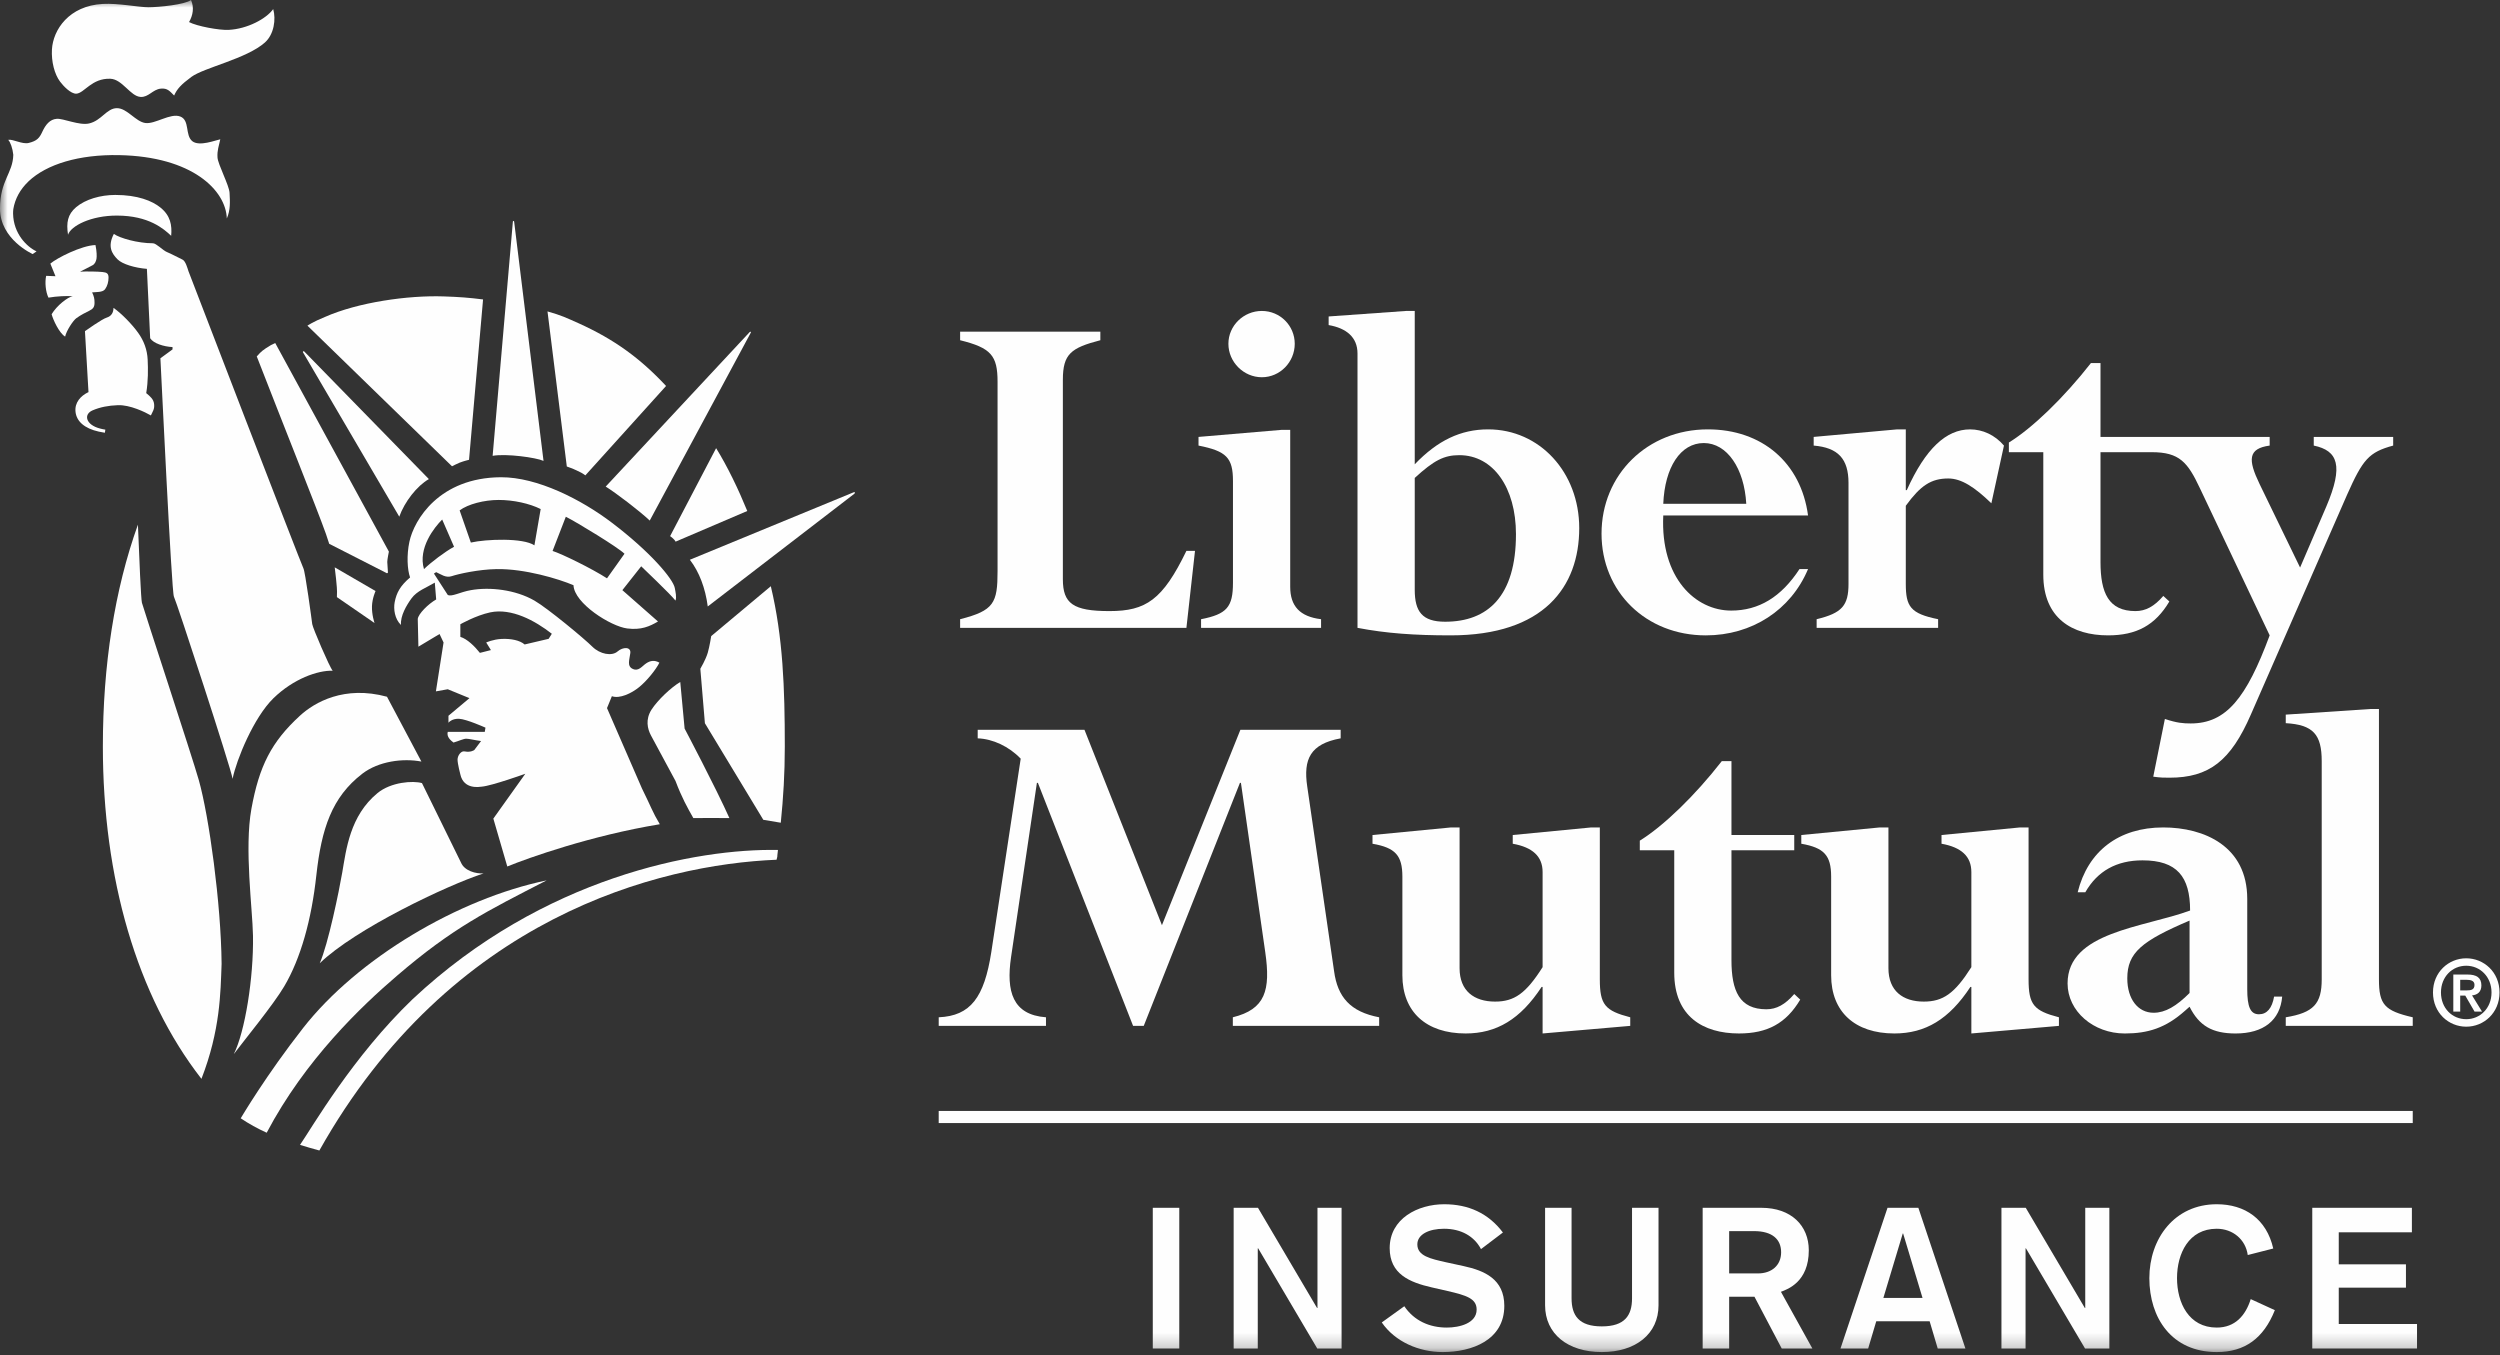
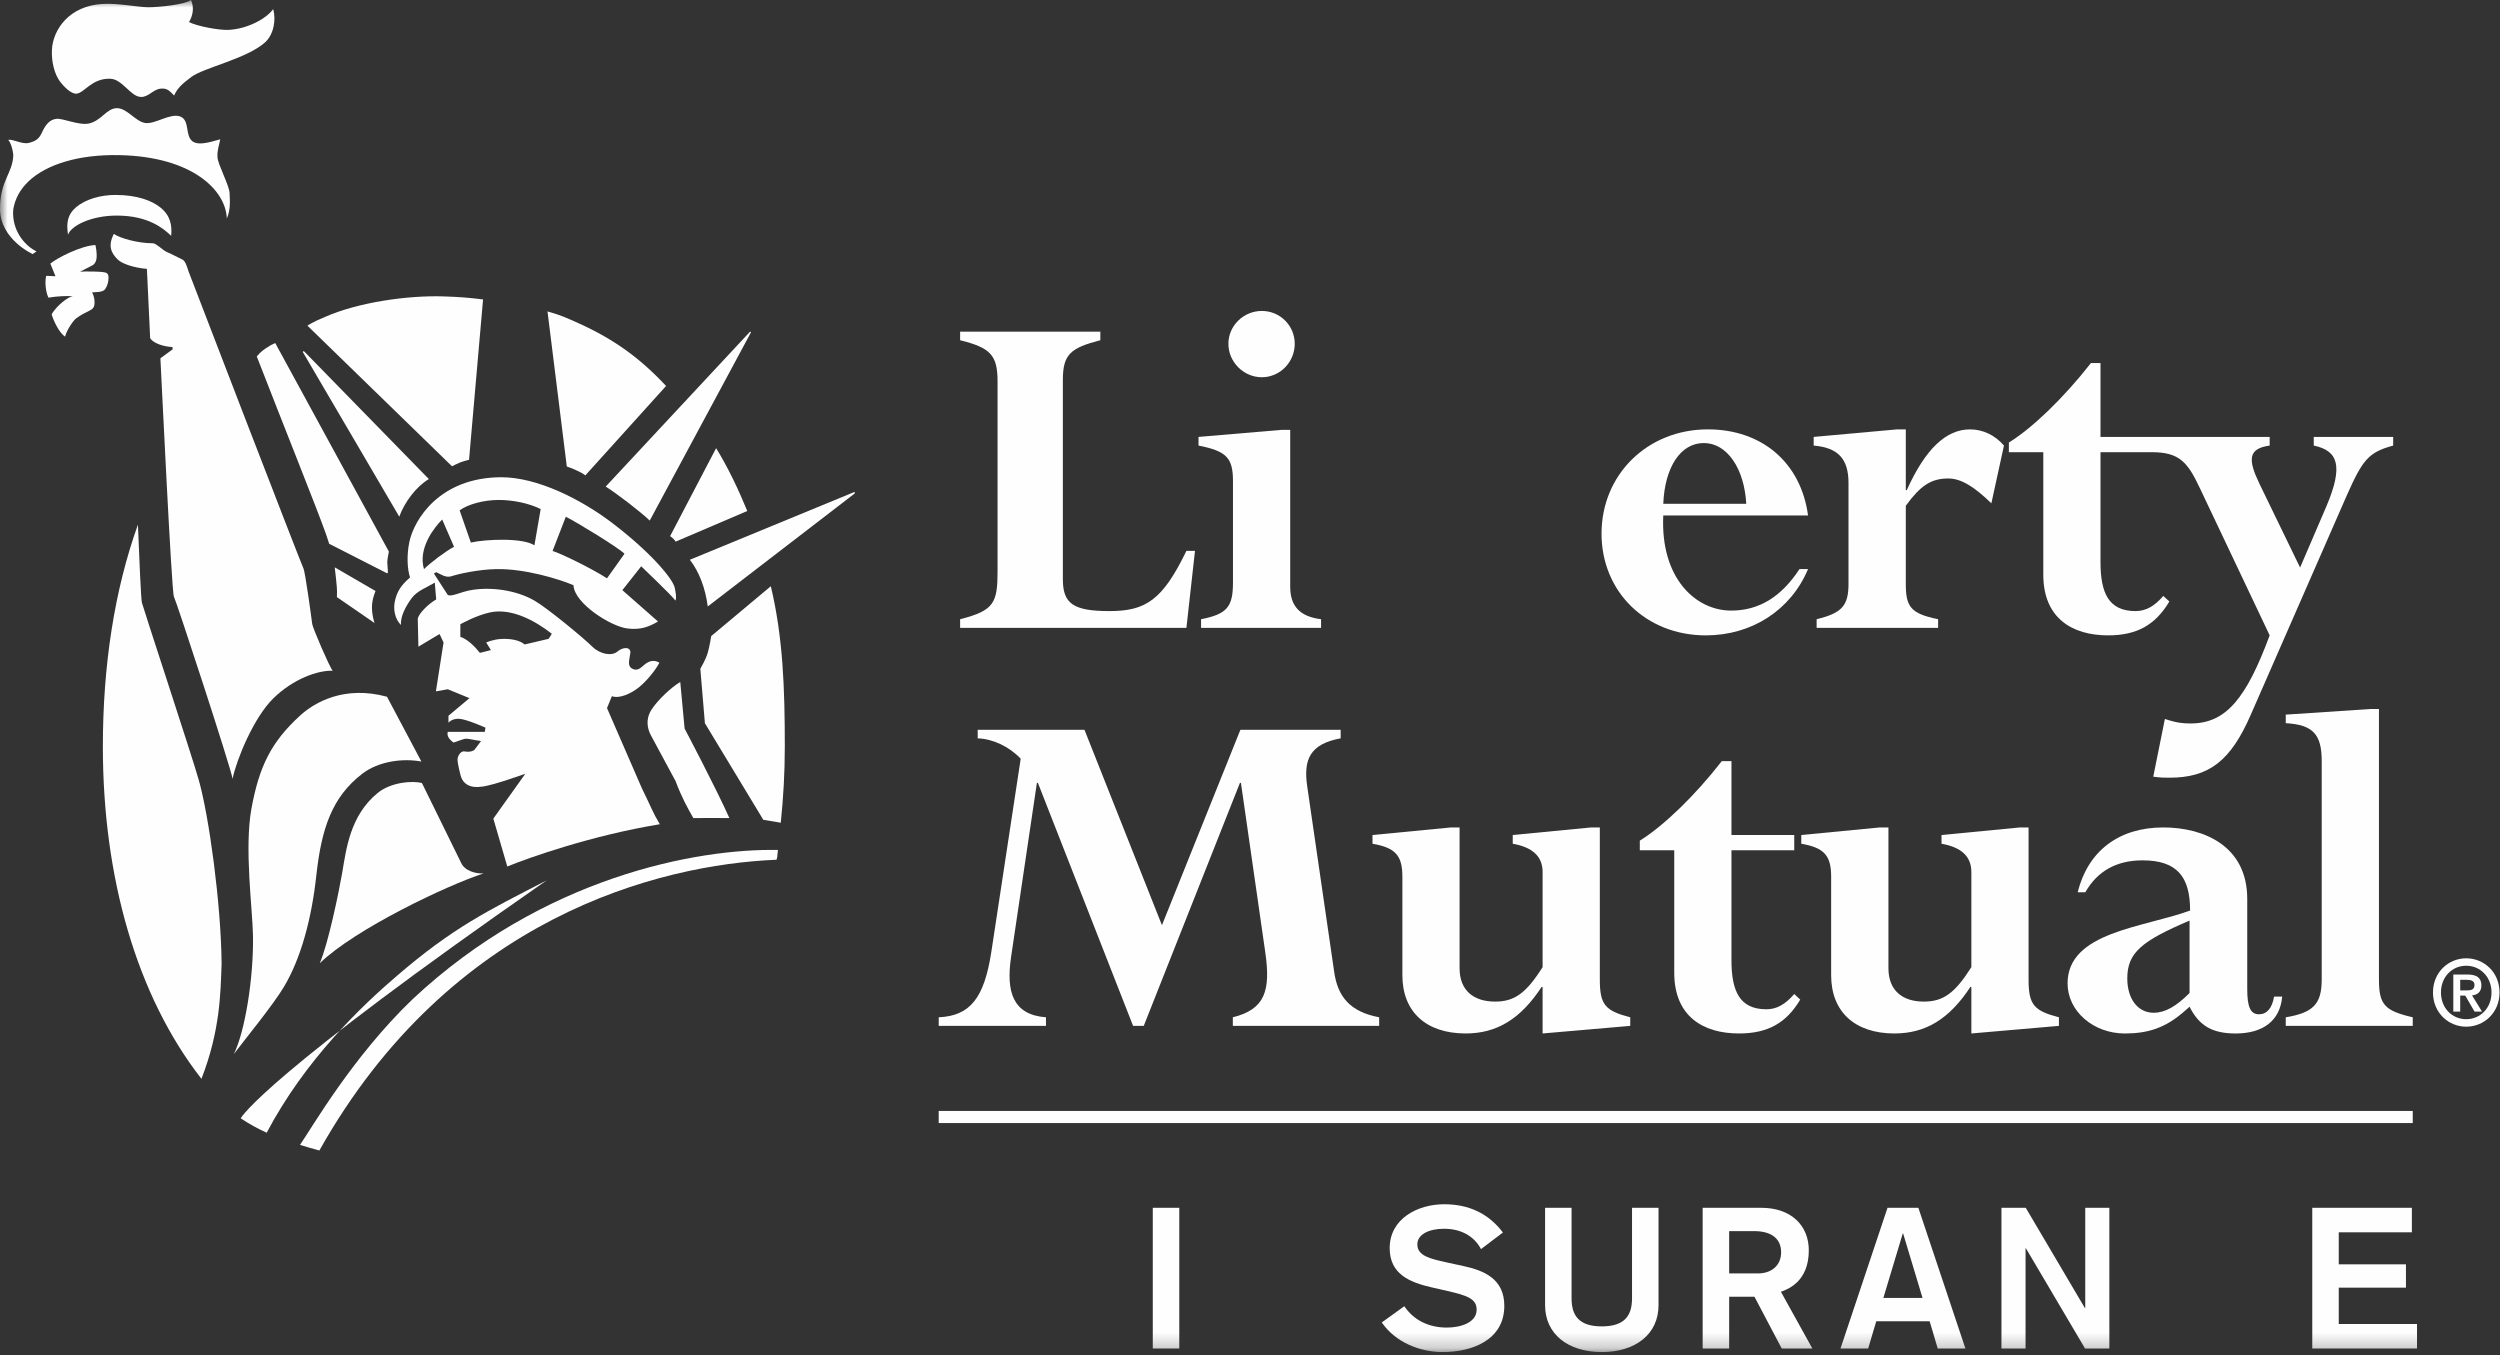
<svg xmlns="http://www.w3.org/2000/svg" xmlns:xlink="http://www.w3.org/1999/xlink" width="166px" height="90px" viewBox="0 0 166 90" version="1.1">
  <rect x="0" y="0" width="166" height="90" fill="#333333" stroke="none" />
  <title>4B9AA702-77E1-4F52-8F84-756D91B1C67F</title>
  <desc>Created with sketchtool.</desc>
  <defs>
    <polygon id="path-1" points="0 89.777 165.968 89.777 165.968 -0 0 -0" />
  </defs>
  <g id="Symbols" stroke="none" stroke-width="1" fill="none" fill-rule="evenodd">
    <g id="FOOTER" transform="translate(-464, -108)">
      <g id="Group-3">
        <g>
          <g id="Group" transform="translate(464, 108)">
            <path d="M70.574,38.462 C70.574,40.074 71.25,40.576 73.668,40.576 C76.088,40.576 77.198,39.838 78.778,36.578 L79.348,36.578 L78.778,41.69 L63.752,41.69 L63.752,41.115 C66.006,40.543 66.238,40.038 66.238,37.922 L66.238,25.35 C66.238,23.602 65.803,23.099 63.752,22.591 L63.752,22.021 L73.063,22.021 L73.063,22.591 C71.114,23.099 70.574,23.5 70.574,25.218 L70.574,38.462 Z" id="Fill-1" fill="#FEFEFE" />
            <path d="M83.787,20.647 C84.995,20.647 85.971,21.62 85.971,22.827 C85.971,24.039 84.995,25.049 83.787,25.049 C82.577,25.049 81.566,24.039 81.566,22.827 C81.566,21.62 82.577,20.647 83.787,20.647 L83.787,20.647 Z M85.67,38.965 C85.67,40.241 86.308,40.946 87.719,41.115 L87.719,41.689 L79.751,41.689 L79.751,41.115 C81.464,40.78 81.869,40.306 81.869,38.697 L81.869,31.939 C81.869,30.391 81.433,29.954 79.582,29.586 L79.582,29.011 L85.097,28.543 L85.67,28.543 L85.67,38.965 Z" id="Fill-3" fill="#FEFEFE" />
-             <path d="M93.939,20.647 L93.365,20.647 L88.222,21.013 L88.222,21.585 C89.399,21.788 90.138,22.393 90.138,23.469 L90.138,41.689 C92.054,42.057 93.939,42.188 96.324,42.188 C102.512,42.188 104.861,38.965 104.861,35.064 C104.861,31.367 102.24,28.51 98.812,28.51 C96.997,28.51 95.448,29.248 93.939,30.83 L93.939,20.647 Z M93.939,31.735 C95.217,30.562 95.888,30.223 96.898,30.223 C99.147,30.223 100.66,32.376 100.66,35.469 C100.66,39.605 98.777,41.283 95.956,41.283 C94.44,41.283 93.939,40.613 93.939,39.166 L93.939,31.735 Z" id="Fill-5" fill="#FEFEFE" />
            <path d="M120.054,34.225 C119.584,30.729 117,28.51 113.401,28.51 C109.4,28.51 106.342,31.501 106.342,35.434 C106.342,39.299 109.296,42.189 113.266,42.189 C116.323,42.189 118.913,40.509 120.054,37.787 L119.486,37.787 C118.276,39.636 116.795,40.543 114.948,40.543 C112.592,40.543 110.242,38.391 110.441,34.225 L120.054,34.225 Z M110.441,33.451 C110.542,31.029 111.582,29.418 113.133,29.418 C114.674,29.418 115.82,31.097 115.952,33.451 L110.441,33.451 Z" id="Fill-7" fill="#FEFEFE" />
            <path d="M132.227,33.419 C131.115,32.344 130.239,31.771 129.367,31.771 C128.226,31.771 127.519,32.24 126.545,33.583 L126.545,38.764 C126.545,40.274 126.846,40.743 128.691,41.115 L128.691,41.69 L120.625,41.69 L120.625,41.115 C122.31,40.71 122.741,40.21 122.741,38.764 L122.741,32.071 C122.741,30.456 122.039,29.721 120.428,29.586 L120.428,29.011 L125.968,28.511 L126.545,28.511 L126.545,32.543 L126.611,32.543 C127.855,29.785 129.231,28.511 130.811,28.511 C131.649,28.511 132.459,28.881 133.063,29.586 L132.227,33.419 Z" id="Fill-9" fill="#FEFEFE" />
            <path d="M153.633,29.011 L153.633,29.586 C155.245,29.922 155.617,30.929 154.473,33.619 L152.726,37.685 L150.036,32.138 C149.258,30.525 149.258,29.785 150.706,29.586 L150.706,29.011 L143.374,29.011 L143.143,29.011 L139.473,29.011 L139.473,24.107 L138.838,24.107 C137.051,26.392 134.97,28.41 133.389,29.384 L133.389,30.025 L135.675,30.025 L135.675,38.158 C135.675,41.047 137.591,42.188 139.978,42.188 C141.865,42.188 143.106,41.517 144.045,39.939 L143.643,39.57 C143.038,40.275 142.465,40.576 141.795,40.576 C140.011,40.576 139.473,39.369 139.473,37.317 L139.473,30.025 L142.875,30.025 C144.721,30.025 145.263,30.696 146.069,32.408 L150.706,42.188 C149.16,46.357 147.818,48.037 145.467,48.037 C144.956,48.037 144.552,48.006 143.748,47.739 L142.976,51.571 C143.448,51.639 143.717,51.639 144.05,51.639 C146.678,51.639 148.12,50.527 149.462,47.435 L155.849,32.845 C156.893,30.495 157.294,30.025 158.907,29.586 L158.907,29.011 L153.633,29.011 Z" id="Fill-11" fill="#FEFEFE" />
            <path d="M88.584,64.493 C88.816,66.204 89.66,67.184 91.576,67.548 L91.576,68.118 L81.86,68.118 L81.86,67.548 C84.012,67.016 84.381,65.769 84.012,63.217 L82.398,51.984 L82.331,51.984 L75.945,68.118 L75.237,68.118 L68.917,51.984 L68.85,51.984 L67.135,63.548 C66.798,65.838 67.237,67.384 69.453,67.548 L69.453,68.118 L62.331,68.118 L62.331,67.548 C64.445,67.454 65.353,66.238 65.823,63.217 L67.775,50.376 C67.001,49.568 65.926,49.061 64.919,49.026 L64.919,48.458 L72.009,48.458 L77.153,61.433 L82.362,48.458 L89.02,48.458 L89.02,49.026 C87.002,49.397 86.531,50.406 86.8,52.222 L88.584,64.493 Z" id="Fill-13" fill="#FEFEFE" />
            <path d="M93.118,58.206 C93.118,56.794 92.644,56.288 91.134,56.024 L91.134,55.445 L96.345,54.942 L96.916,54.942 L96.916,64.288 C96.916,65.803 97.889,66.506 99.273,66.506 C100.547,66.506 101.321,65.97 102.429,64.219 L102.429,57.902 C102.429,56.862 101.755,56.256 100.446,56.024 L100.446,55.445 L105.655,54.942 L106.228,54.942 L106.228,65.028 C106.228,66.709 106.568,67.113 108.248,67.548 L108.248,68.118 L102.429,68.622 L102.429,65.534 L102.362,65.534 C100.952,67.684 99.369,68.622 97.319,68.622 C94.695,68.622 93.118,67.184 93.118,64.757 L93.118,58.206 Z" id="Fill-15" fill="#FEFEFE" />
            <path d="M111.17,56.457 L108.883,56.457 L108.883,55.819 C110.462,54.844 112.548,52.826 114.327,50.54 L114.969,50.54 L114.969,55.446 L119.138,55.446 L119.138,56.457 L114.969,56.457 L114.969,63.752 C114.969,65.804 115.505,67.016 117.288,67.016 C117.956,67.016 118.53,66.709 119.138,66.003 L119.535,66.375 C118.597,67.953 117.354,68.622 115.469,68.622 C113.083,68.622 111.17,67.484 111.17,64.589 L111.17,56.457 Z" id="Fill-17" fill="#FEFEFE" />
            <path d="M121.588,58.206 C121.588,56.794 121.115,56.288 119.606,56.024 L119.606,55.445 L124.816,54.942 L125.392,54.942 L125.392,64.288 C125.392,65.803 126.361,66.506 127.738,66.506 C129.017,66.506 129.791,65.97 130.898,64.219 L130.898,57.902 C130.898,56.862 130.228,56.256 128.917,56.024 L128.917,55.445 L134.127,54.942 L134.697,54.942 L134.697,65.028 C134.697,66.709 135.036,67.113 136.713,67.548 L136.713,68.118 L130.898,68.622 L130.898,65.534 L130.833,65.534 C129.42,67.684 127.843,68.622 125.789,68.622 C123.167,68.622 121.588,67.184 121.588,64.757 L121.588,58.206 Z" id="Fill-19" fill="#FEFEFE" />
            <path d="M149.217,59.684 C149.217,56.187 146.361,54.942 143.638,54.942 C140.678,54.942 138.631,56.525 137.958,59.247 L138.464,59.247 C139.27,57.835 140.545,57.127 142.263,57.127 C144.547,57.127 145.423,58.206 145.423,60.459 C142.326,61.597 137.287,61.872 137.287,65.297 C137.287,67.146 139.002,68.623 141.087,68.623 C142.63,68.623 143.807,68.254 145.085,67.113 L145.387,66.847 C146.024,68.118 146.902,68.623 148.446,68.623 C150.295,68.623 151.403,67.749 151.537,66.173 L151,66.173 C150.865,66.947 150.526,67.348 149.993,67.348 C149.423,67.348 149.217,66.847 149.217,65.673 L149.217,59.684 Z M145.387,65.935 C144.513,66.811 143.774,67.247 143.001,67.247 C141.96,67.247 141.252,66.339 141.252,64.964 C141.252,63.248 142.224,62.477 145.387,61.126 L145.387,65.935 Z" id="Fill-21" fill="#FEFEFE" />
            <path d="M154.162,50.541 C154.162,48.76 153.588,48.124 151.774,48.018 L151.774,47.451 L157.385,47.078 L157.962,47.078 L157.962,65.03 C157.962,66.709 158.331,67.113 160.206,67.548 L160.206,68.118 L151.774,68.118 L151.774,67.548 C153.626,67.246 154.162,66.644 154.162,65.03 L154.162,50.541 Z" id="Fill-23" fill="#FEFEFE" />
            <path d="M163.358,65.762 L163.783,65.762 C164.07,65.762 164.306,65.725 164.306,65.397 C164.306,65.105 164.029,65.06 163.789,65.06 L163.358,65.06 L163.358,65.762 Z M162.9,64.709 L163.834,64.709 C164.438,64.709 164.764,64.913 164.764,65.431 C164.764,65.876 164.487,66.061 164.144,66.094 L164.808,67.172 L164.311,67.172 L163.695,66.11 L163.358,66.11 L163.358,67.172 L162.9,67.172 L162.9,64.709 Z M163.758,67.674 C164.68,67.674 165.437,66.944 165.437,65.9 C165.437,64.858 164.68,64.125 163.758,64.125 C162.825,64.125 162.08,64.858 162.08,65.9 C162.08,66.944 162.825,67.674 163.758,67.674 L163.758,67.674 Z M163.758,63.631 C164.926,63.631 165.968,64.545 165.968,65.9 C165.968,67.258 164.926,68.172 163.758,68.172 C162.592,68.172 161.55,67.258 161.55,65.9 C161.55,64.545 162.592,63.631 163.758,63.631 L163.758,63.631 Z" id="Fill-25" fill="#FEFEFE" />
            <mask id="mask-2" fill="white">
              <use xlink:href="#path-1" />
            </mask>
            <g id="Clip-28" />
            <polygon id="Fill-27" fill="#FEFEFE" mask="url(#mask-2)" points="62.33 74.571 160.206 74.571 160.206 73.767 62.33 73.767" />
            <polygon id="Fill-29" fill="#FEFEFE" mask="url(#mask-2)" points="76.545 89.541 78.304 89.541 78.304 80.198 76.545 80.198" />
-             <polygon id="Fill-30" fill="#FEFEFE" mask="url(#mask-2)" points="81.915 80.198 83.53 80.198 87.453 86.851 87.48 86.851 87.48 80.198 89.081 80.198 89.081 89.541 87.466 89.541 83.542 82.889 83.516 82.889 83.516 89.541 81.915 89.541" />
            <path d="M93.246,86.734 C93.902,87.704 94.926,88.151 96.067,88.151 C96.92,88.151 98.049,87.861 98.049,86.956 C98.049,86.222 97.366,86.011 96.119,85.723 L95.083,85.486 C93.587,85.146 92.275,84.594 92.275,82.876 C92.275,80.907 94.151,79.962 95.896,79.962 C97.498,79.962 98.823,80.553 99.793,81.838 L98.338,82.941 C97.89,82.088 97.024,81.589 95.883,81.589 C94.872,81.589 94.111,81.97 94.111,82.626 C94.111,83.4 94.99,83.584 96.04,83.82 L97.182,84.068 C98.573,84.37 99.886,84.935 99.886,86.707 C99.886,88.99 97.734,89.777 95.791,89.777 C94.243,89.777 92.641,89.108 91.75,87.81 L93.246,86.734 Z" id="Fill-31" fill="#FEFEFE" mask="url(#mask-2)" />
            <path d="M110.126,86.668 C110.126,88.571 108.617,89.777 106.36,89.777 C104.103,89.777 102.594,88.571 102.594,86.668 L102.594,80.198 L104.352,80.198 L104.352,86.208 C104.352,87.35 104.838,88.072 106.36,88.072 C107.882,88.072 108.367,87.35 108.367,86.208 L108.367,80.198 L110.126,80.198 L110.126,86.668 Z" id="Fill-32" fill="#FEFEFE" mask="url(#mask-2)" />
            <path d="M114.816,84.555 L116.732,84.555 C117.625,84.555 118.267,84.03 118.267,83.151 C118.267,82.298 117.69,81.746 116.469,81.746 L114.816,81.746 L114.816,84.555 Z M113.057,80.198 L116.956,80.198 C118.936,80.198 120.104,81.379 120.104,83.02 C120.104,85.119 118.7,85.604 118.254,85.776 L120.341,89.541 L118.307,89.541 L116.496,86.103 L114.816,86.103 L114.816,89.541 L113.057,89.541 L113.057,80.198 Z" id="Fill-33" fill="#FEFEFE" mask="url(#mask-2)" />
            <path d="M126.368,81.904 L126.343,81.904 L125.056,86.181 L127.655,86.181 L126.368,81.904 Z M125.331,80.198 L127.379,80.198 L130.503,89.541 L128.665,89.541 L128.127,87.73 L124.584,87.73 L124.046,89.541 L122.209,89.541 L125.331,80.198 Z" id="Fill-34" fill="#FEFEFE" mask="url(#mask-2)" />
            <polygon id="Fill-35" fill="#FEFEFE" mask="url(#mask-2)" points="132.896 80.198 134.51 80.198 138.434 86.851 138.46 86.851 138.46 80.198 140.061 80.198 140.061 89.541 138.446 89.541 134.522 82.889 134.497 82.889 134.497 89.541 132.896 89.541" />
-             <path d="M149.251,83.334 C149.107,82.297 148.254,81.589 147.191,81.589 C145.328,81.589 144.554,83.243 144.554,84.869 C144.554,86.497 145.328,88.151 147.191,88.151 C148.411,88.151 149.107,87.35 149.448,86.261 L151.05,86.995 C150.301,88.872 149.054,89.777 147.191,89.777 C144.199,89.777 142.717,87.508 142.717,84.869 C142.717,82.233 144.396,79.962 147.191,79.962 C149.068,79.962 150.498,80.946 150.944,82.901 L149.251,83.334 Z" id="Fill-36" fill="#FEFEFE" mask="url(#mask-2)" />
            <polygon id="Fill-37" fill="#FEFEFE" mask="url(#mask-2)" points="153.535 80.198 160.149 80.198 160.149 81.825 155.293 81.825 155.293 83.952 159.755 83.952 159.755 85.5 155.293 85.5 155.293 87.914 160.49 87.914 160.49 89.541 153.535 89.541" />
            <path d="M38.28,31.233 C38.576,31.38 38.61,31.378 38.868,31.564 L44.227,25.628 C42.488,23.768 40.784,22.538 38.438,21.473 C37.566,21.085 37.299,20.948 36.354,20.678 L37.636,30.975 C37.636,30.975 38.056,31.122 38.28,31.233" id="Fill-38" fill="#FEFEFE" mask="url(#mask-2)" />
            <path d="M20.413,21.624 L30.013,30.961 C30.013,30.961 30.374,30.775 30.528,30.717 C30.828,30.603 31.144,30.531 31.144,30.531 L32.075,19.883 C31.105,19.761 30.505,19.718 29.469,19.682 C27.089,19.599 23.768,20.075 21.583,21.043 C20.797,21.358 20.413,21.624 20.413,21.624" id="Fill-39" fill="#FEFEFE" mask="url(#mask-2)" />
            <path d="M14.714,63.981 C14.677,60.004 13.882,54.212 13.2,51.797 C12.782,50.31 9.517,40.398 9.424,40.024 C9.361,39.773 9.249,37.16 9.158,34.837 C7.604,39.167 6.83,44.181 6.83,49.566 L6.83,49.568 C6.83,58.273 9.076,66.116 13.376,71.635 C14.633,68.399 14.643,65.895 14.713,64.038 C14.713,64.02 14.714,64.002 14.714,63.981" id="Fill-40" fill="#FEFEFE" mask="url(#mask-2)" />
-             <path d="M26.356,64.794 C30.081,61.594 32.33,60.499 36.298,58.457 C30.435,59.668 23.74,63.638 20.123,68.264 C17.679,71.387 16.059,74.13 15.983,74.254 C16.528,74.623 17.099,74.936 17.708,75.213 C20.272,70.352 24.009,66.802 26.356,64.794" id="Fill-41" fill="#FEFEFE" mask="url(#mask-2)" />
+             <path d="M26.356,64.794 C30.081,61.594 32.33,60.499 36.298,58.457 C17.679,71.387 16.059,74.13 15.983,74.254 C16.528,74.623 17.099,74.936 17.708,75.213 C20.272,70.352 24.009,66.802 26.356,64.794" id="Fill-41" fill="#FEFEFE" mask="url(#mask-2)" />
            <path d="M17.662,23.118 C17.298,23.355 17.167,23.546 17.049,23.666 C18.744,28.033 21.063,33.818 21.639,35.443 C21.713,35.649 21.788,35.877 21.859,36.109 L25.697,38.066 L25.76,38.025 C25.76,38.025 25.719,37.48 25.715,37.316 C25.709,37.176 25.822,36.627 25.822,36.627 L18.274,22.776 C18.039,22.881 17.954,22.929 17.662,23.118" id="Fill-42" fill="#FEFEFE" mask="url(#mask-2)" />
            <path d="M27.402,66.34 C23.41,70.17 20.718,74.866 19.921,76.02 C20.331,76.147 20.757,76.272 21.206,76.393 C29.915,60.892 43.763,57.407 51.564,57.086 C51.664,56.651 51.564,57.187 51.656,56.438 C46.301,56.334 36.078,58.213 27.402,66.34" id="Fill-43" fill="#FEFEFE" mask="url(#mask-2)" />
            <path d="M44.726,35.792 C44.775,35.84 44.8,35.863 44.861,35.965 L49.619,33.93 C49.032,32.495 48.324,31.01 47.55,29.758 L44.495,35.599 C44.581,35.651 44.675,35.74 44.726,35.792" id="Fill-44" fill="#FEFEFE" mask="url(#mask-2)" />
            <path d="M46.996,43.34 C46.858,43.81 46.502,44.406 46.502,44.406 L46.805,48.022 L50.684,54.435 L51.844,54.629 C52.015,52.946 52.111,51.343 52.111,49.566 C52.111,45.679 51.991,42.308 51.182,38.925 L47.224,42.237 C47.224,42.237 47.118,42.92 46.996,43.34" id="Fill-45" fill="#FEFEFE" mask="url(#mask-2)" />
            <path d="M56.728,32.785 L46.995,40.269 C46.837,39.058 46.433,37.978 45.807,37.168 L56.674,32.691 C56.674,32.691 56.746,32.661 56.765,32.697 C56.784,32.73 56.728,32.785 56.728,32.785" id="Fill-46" fill="#FEFEFE" mask="url(#mask-2)" />
            <path d="M20.121,23.398 C20.121,23.398 20.093,23.36 20.135,23.33 C20.176,23.301 20.205,23.342 20.205,23.342 L28.477,31.812 C27.69,32.255 26.856,33.331 26.512,34.307 L20.121,23.398 Z" id="Fill-47" fill="#FEFEFE" mask="url(#mask-2)" />
            <path d="M24.936,39.245 C24.936,39.245 24.719,39.718 24.699,40.248 C24.679,40.823 24.869,41.369 24.869,41.369 L22.37,39.648 C22.399,39.063 22.349,38.918 22.312,38.416 C22.309,38.363 22.237,37.747 22.225,37.671 L24.936,39.245 Z" id="Fill-48" fill="#FEFEFE" mask="url(#mask-2)" />
            <path d="M21.006,58.111 C20.686,61.076 19.961,63.654 18.873,65.493 C18.175,66.682 16.212,69.081 15.526,69.989 C16.269,68.506 16.845,64.926 16.799,62.14 C16.767,60.333 16.217,56.344 16.694,53.703 C17.211,50.868 18.013,49.271 19.915,47.524 C20.884,46.633 22.864,45.494 25.696,46.263 L27.981,50.568 C26.759,50.333 25.139,50.544 24.058,51.374 C22.028,52.935 21.347,55.035 21.006,58.111" id="Fill-49" fill="#FEFEFE" mask="url(#mask-2)" />
            <path d="M21.23,63.961 C21.788,62.709 22.52,59.136 22.724,57.941 C22.988,56.406 23.235,54.168 25.062,52.665 C25.96,51.921 27.432,51.825 28.019,51.998 L30.608,57.271 C30.842,57.831 31.601,58.025 32.109,57.994 C29.682,58.784 23.568,61.688 21.23,63.961" id="Fill-50" fill="#FEFEFE" mask="url(#mask-2)" />
            <path d="M43.258,47.123 C42.846,47.774 42.991,48.397 43.224,48.833 C43.484,49.323 44.854,51.858 44.854,51.858 C45.291,53.006 45.624,53.584 46.037,54.321 C46.777,54.321 47.584,54.304 48.432,54.321 C47.527,52.296 45.458,48.378 45.458,48.378 L45.169,45.283 C44.564,45.643 43.677,46.474 43.258,47.123" id="Fill-51" fill="#FEFEFE" mask="url(#mask-2)" />
-             <path d="M34.054,14.725 L32.711,30.267 C33.606,30.105 35.602,30.38 36.09,30.604 L34.14,14.725 C34.14,14.725 34.132,14.67 34.094,14.67 C34.057,14.67 34.054,14.725 34.054,14.725" id="Fill-52" fill="#FEFEFE" mask="url(#mask-2)" />
            <path d="M12.513,18.005 C12.452,17.822 12.323,17.326 12.111,17.234 C11.878,17.129 11.38,16.855 11.086,16.737 C10.829,16.637 10.373,16.153 10.156,16.153 C9.137,16.153 7.961,15.813 7.559,15.533 C7.127,16.368 7.425,16.84 7.813,17.228 C8.121,17.536 8.951,17.789 9.754,17.852 L9.971,22.459 C10.188,22.801 10.866,23.015 11.456,23.046 L11.456,23.201 L10.651,23.789 C10.682,24.315 11.393,39.339 11.548,39.616 C11.702,39.896 15.349,51.033 15.444,51.713 C15.703,50.429 16.853,47.638 18.151,46.368 C19.481,45.071 21.102,44.504 22.09,44.536 C21.873,44.286 20.763,41.688 20.732,41.441 C20.702,41.192 20.268,37.949 20.144,37.732 C20.022,37.515 12.574,18.193 12.513,18.005" id="Fill-53" fill="#FEFEFE" mask="url(#mask-2)" />
            <path d="M49.779,22.049 L40.218,32.31 C40.856,32.698 42.477,33.934 43.143,34.565 L49.849,22.097 C49.849,22.097 49.875,22.051 49.85,22.032 C49.826,22.013 49.779,22.049 49.779,22.049" id="Fill-54" fill="#FEFEFE" mask="url(#mask-2)" />
            <path d="M40.305,38.401 C39.285,37.744 37.289,36.769 36.691,36.583 L37.571,34.311 C38.312,34.685 41.049,36.35 41.466,36.769 L40.305,38.401 Z M35.485,36.211 C34.739,35.701 32.284,35.794 31.264,36.026 L30.52,33.89 C31.076,33.475 32.142,33.197 33.117,33.197 C34.091,33.197 35.159,33.43 35.901,33.801 L35.485,36.211 Z M28.152,37.788 C27.739,36.389 28.85,35.005 29.361,34.497 L30.149,36.305 C29.549,36.63 28.619,37.335 28.152,37.788 L28.152,37.788 Z M30.567,41.451 C30.567,41.451 31.586,40.869 32.546,40.662 C33.961,40.36 35.528,41.21 36.641,42.082 L36.43,42.418 L34.836,42.793 C34.524,42.519 33.937,42.395 33.303,42.425 C32.737,42.452 32.284,42.661 32.284,42.661 L32.597,43.166 L31.865,43.351 C31.541,42.94 31.03,42.425 30.567,42.288 L30.567,41.451 Z M44.806,39.041 C44.691,38.439 43.181,36.641 40.616,34.699 C38.611,33.175 35.676,31.675 33.257,31.689 C29.174,31.712 27.49,34.515 27.183,35.978 C26.995,36.861 27.044,37.821 27.229,38.343 C26.576,38.901 26.331,39.351 26.207,39.982 C26.119,40.443 26.207,41.096 26.625,41.498 C26.576,40.895 26.988,40.193 27.321,39.736 C27.692,39.226 28.311,39.025 28.871,38.687 L28.962,39.803 C28.431,40.107 27.782,40.755 27.739,41.096 L27.782,42.94 L29.186,42.098 L29.452,42.661 L28.944,45.907 L29.731,45.766 L31.172,46.357 L29.778,47.526 L29.778,47.99 C29.778,47.99 29.991,47.706 30.48,47.727 C30.969,47.748 32.235,48.316 32.235,48.316 L32.189,48.596 L31.632,48.596 L29.731,48.596 C29.639,48.921 29.929,49.17 30.112,49.305 C30.435,49.215 30.774,49.05 30.957,49.05 C31.142,49.05 31.569,49.158 31.943,49.205 L31.493,49.801 C31.493,49.801 31.266,49.977 30.845,49.893 C30.614,49.845 30.381,50.171 30.381,50.435 C30.381,50.718 30.565,51.413 30.565,51.413 C30.791,52.455 31.857,52.245 31.994,52.233 C32.671,52.174 34.881,51.378 34.881,51.378 L32.758,54.355 L33.684,57.535 C35.085,56.961 39.268,55.476 43.811,54.729 C43.316,53.902 43.234,53.579 42.625,52.351 L40.305,47.018 L40.629,46.228 C41.141,46.414 41.929,46.041 42.44,45.625 C42.951,45.208 43.554,44.467 43.784,44.001 C43.461,43.817 43.181,43.861 42.903,44.049 C42.625,44.237 42.408,44.592 42.022,44.419 C41.605,44.238 41.807,43.779 41.854,43.357 C41.901,42.944 41.371,42.94 41.003,43.259 C40.629,43.584 39.842,43.445 39.332,42.94 C38.821,42.425 36.366,40.386 35.485,39.879 C34.215,39.148 32.513,38.963 31.264,39.186 C30.532,39.315 30.009,39.642 29.731,39.504 L28.813,38.085 L28.962,37.991 C29.287,38.133 29.595,38.395 30.009,38.253 C30.429,38.111 31.771,37.807 32.978,37.788 C34.836,37.757 37.089,38.435 38.08,38.858 C38.127,40.062 40.553,41.592 41.648,41.73 C42.574,41.847 43.138,41.592 43.691,41.267 L41.325,39.186 L42.576,37.602 C42.576,37.602 44.572,39.504 44.851,39.879 C44.941,39.658 44.851,39.296 44.806,39.041 L44.806,39.041 Z" id="Fill-55" fill="#FEFEFE" mask="url(#mask-2)" />
            <path d="M7.775,14.315 C9.878,14.319 10.874,15.194 11.366,15.658 C11.43,14.947 11.317,14.319 10.654,13.782 C10.106,13.337 9.139,12.944 7.656,12.944 C6.666,12.944 5.673,13.235 5.053,13.758 C4.489,14.239 4.393,14.781 4.517,15.587 C4.703,15.002 6.043,14.307 7.775,14.315" id="Fill-56" fill="#FEFEFE" mask="url(#mask-2)" />
            <path d="M3.449,3.284 C3.404,4.086 3.616,4.925 3.987,5.418 C4.196,5.7 4.7,6.239 5.069,6.22 C5.597,6.189 6.088,5.182 7.327,5.229 C8.129,5.26 8.655,6.397 9.336,6.436 C9.862,6.468 10.14,5.941 10.67,5.886 C11.126,5.837 11.282,6.067 11.563,6.343 C11.749,5.915 12.016,5.618 12.706,5.108 C13.542,4.488 16.384,3.901 17.593,2.819 C18.197,2.278 18.334,1.277 18.14,0.604 C17.683,1.247 16.417,1.924 15.179,1.984 C14.562,2.017 13.078,1.742 12.553,1.466 C12.815,1.011 12.901,0.497 12.683,0 C12.28,0.31 10.543,0.481 9.862,0.481 C9.181,0.481 7.854,0.204 6.826,0.261 C4.57,0.383 3.523,1.984 3.449,3.284" id="Fill-57" fill="#FEFEFE" mask="url(#mask-2)" />
            <path d="M4.827,19.669 C4.486,19.731 3.775,20.287 3.428,20.865 C3.527,21.241 3.93,22.113 4.324,22.35 C4.415,21.948 4.856,21.278 5.074,21.124 C5.38,20.902 5.692,20.753 5.936,20.63 C6.187,20.507 6.277,20.38 6.277,20.101 C6.277,19.823 6.243,19.693 6.117,19.414 C6.365,19.386 6.821,19.423 6.977,19.204 C7.132,18.99 7.207,18.709 7.207,18.432 C7.207,18.154 7.082,18.091 6.807,18.062 C6.524,18.031 5.715,18.011 5.315,18.041 C5.315,18.041 5.936,17.722 6.124,17.624 C6.307,17.537 6.371,17.35 6.404,17.197 C6.435,17.042 6.427,16.691 6.34,16.271 C5.413,16.298 3.775,17.133 3.343,17.504 L3.684,18.341 L3.065,18.316 C2.969,18.741 3.032,19.391 3.218,19.763 C3.775,19.669 4.425,19.638 4.827,19.669" id="Fill-58" fill="#FEFEFE" mask="url(#mask-2)" />
-             <path d="M10.234,26.842 C10.204,26.502 9.963,26.318 9.709,26.103 C9.842,25.298 9.835,24.524 9.805,23.876 C9.773,23.224 9.557,22.638 9.183,22.113 C8.784,21.545 8.039,20.785 7.535,20.443 C7.535,20.752 7.398,20.993 7.088,21.088 C6.78,21.177 5.641,21.988 5.641,21.988 L5.876,26.038 C5.871,26.04 5.862,26.042 5.857,26.047 C5.847,26.048 5.835,26.056 5.821,26.063 C5.391,26.278 4.938,26.708 5.016,27.358 C5.087,27.973 5.599,28.446 6.554,28.658 C6.684,28.688 6.823,28.714 6.964,28.736 L6.995,28.528 C6.905,28.52 6.747,28.48 6.65,28.456 C5.692,28.214 5.528,27.515 6.145,27.249 C6.655,27.029 7.204,26.928 7.823,26.904 C8.629,26.871 9.648,27.37 10.019,27.585 C10.142,27.306 10.266,27.184 10.234,26.842" id="Fill-59" fill="#FEFEFE" mask="url(#mask-2)" />
            <path d="M15.243,12.805 C15.219,12.312 14.472,10.92 14.442,10.456 C14.412,9.992 14.535,9.683 14.627,9.249 C14.317,9.309 13.235,9.746 12.769,9.375 C12.274,8.975 12.617,7.982 11.967,7.736 C11.317,7.486 10.299,8.259 9.648,8.168 C8.998,8.074 8.443,7.182 7.764,7.182 C7.082,7.182 6.742,8.012 5.907,8.2 C5.263,8.343 4.196,7.856 3.771,7.889 C3.309,7.921 3.029,8.284 2.821,8.726 C2.618,9.173 2.454,9.355 1.91,9.491 C1.478,9.6 0.853,9.22 0.544,9.286 C0.691,9.434 0.839,9.849 0.883,10.279 C0.853,11.521 0,11.969 0,13.855 C0,15.9 2.171,16.87 2.171,16.87 L2.426,16.691 C1.785,16.395 0.894,15.516 0.868,14.188 C0.865,14.084 0.875,13.987 0.883,13.889 C0.999,13.193 1.339,12.574 1.883,12.054 C1.888,12.048 1.896,12.039 1.902,12.033 C3.107,10.9 5.245,10.249 7.907,10.3 C12.79,10.394 14.998,12.65 15.061,14.506 C15.304,13.949 15.275,13.424 15.243,12.805" id="Fill-60" fill="#FEFEFE" mask="url(#mask-2)" />
          </g>
        </g>
      </g>
    </g>
  </g>
</svg>